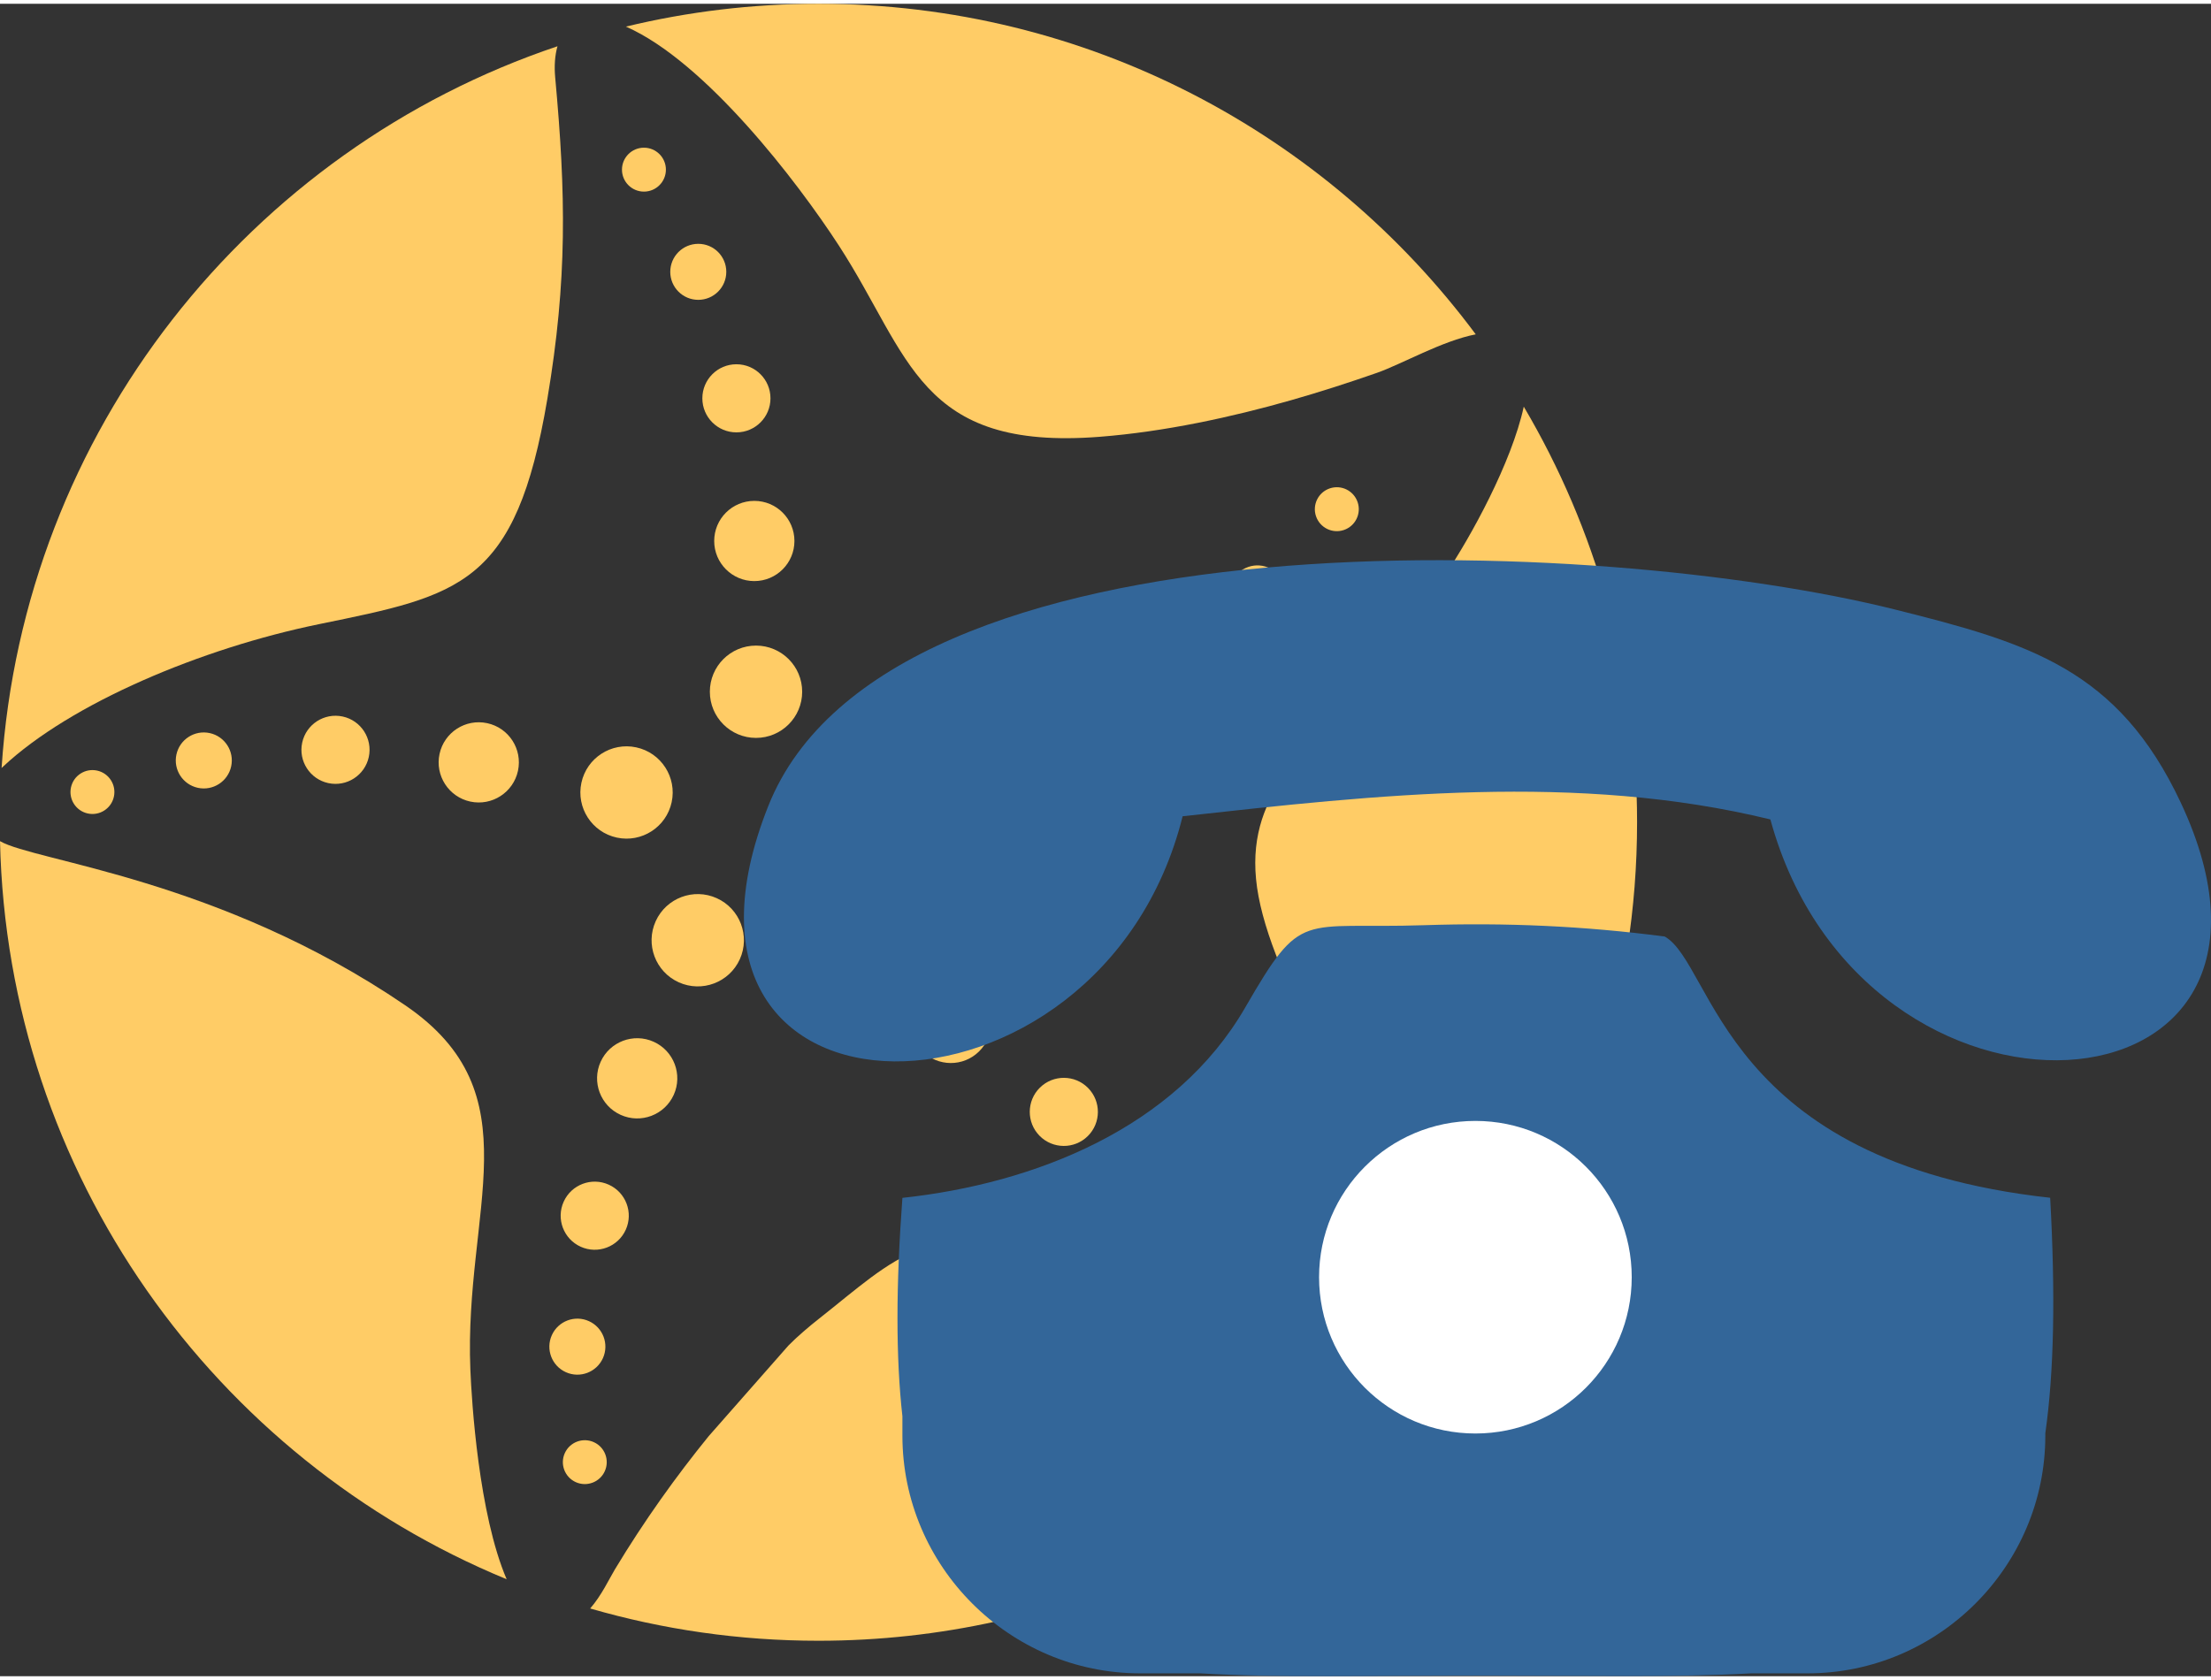
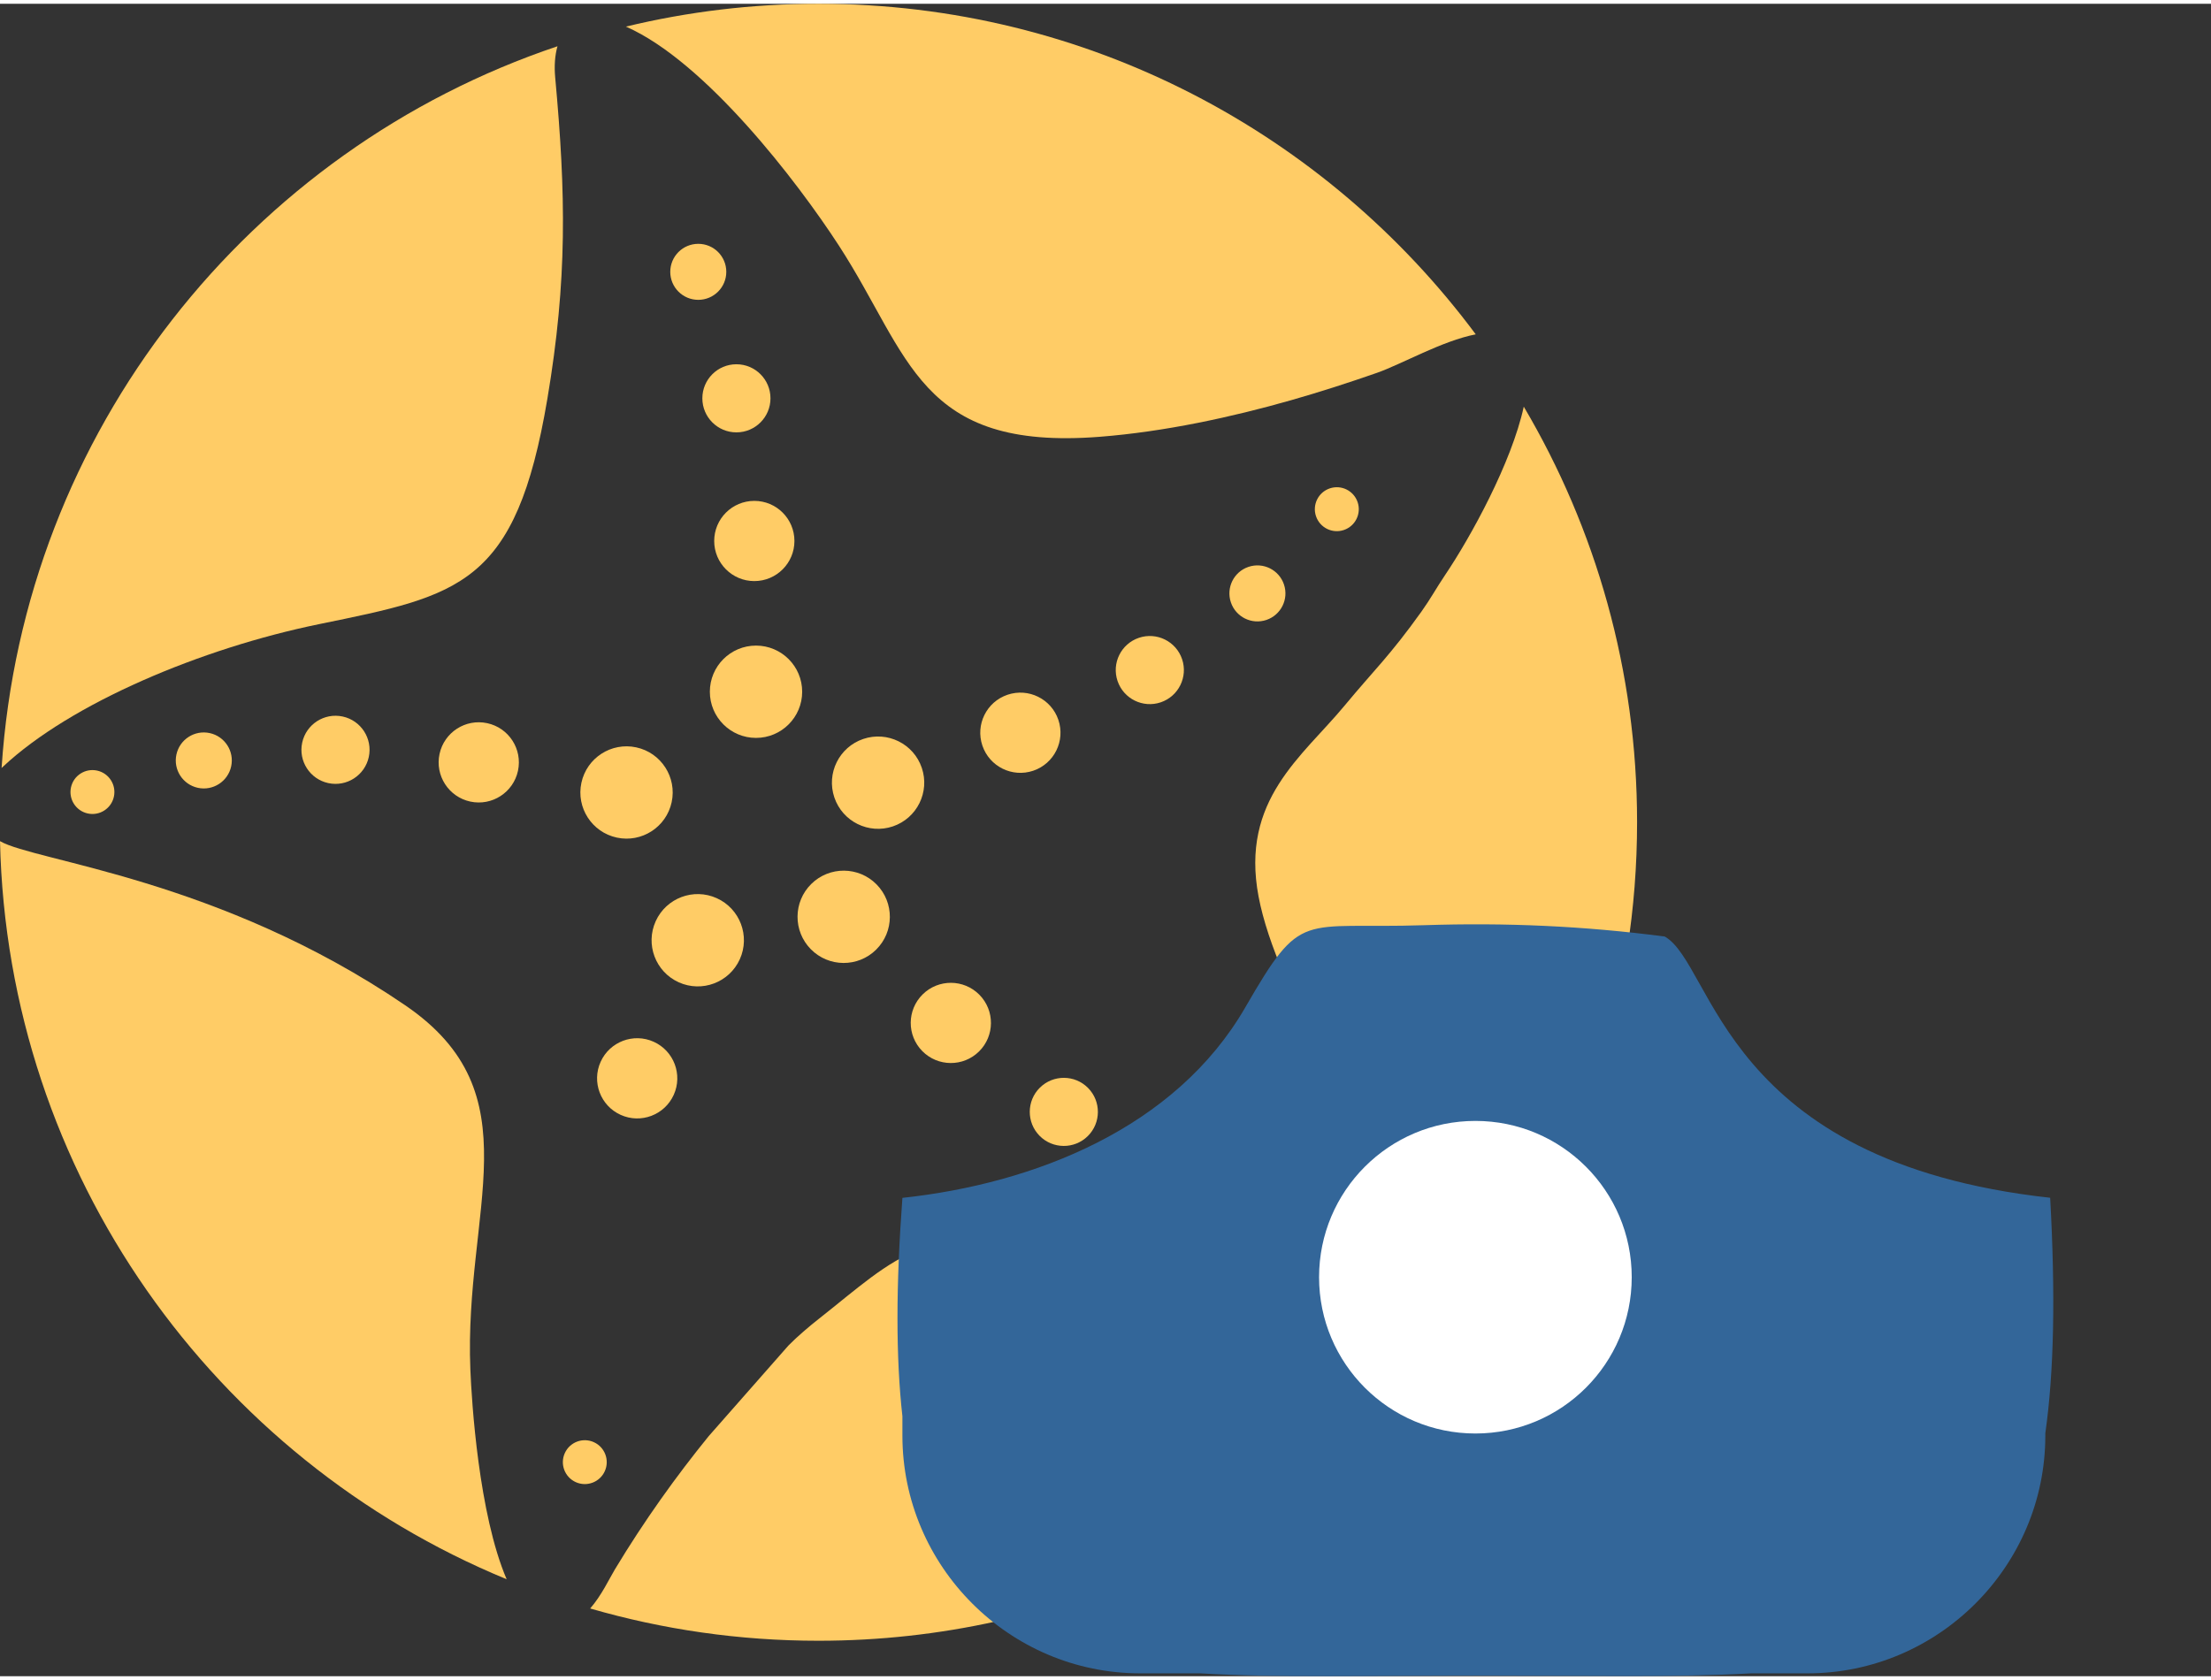
<svg xmlns="http://www.w3.org/2000/svg" xml:space="preserve" width="100px" height="76px" version="1.1" style="shape-rendering:geometricPrecision; text-rendering:geometricPrecision; image-rendering:optimizeQuality; fill-rule:evenodd; clip-rule:evenodd" viewBox="0 0 11555254 8742458">
  <rect x="0" y="0" width="11555254" height="8742458" fill="#333333" stroke="none" />
  <defs>
    <style type="text/css">
   
    .fil1 {fill:#336699}
    .fil0 {fill:#FFCC66}
    .fil2 {fill:white}
   
  </style>
  </defs>
  <g id="Ebene_x0020_1">
    <g id="_704294520">
      <path class="fil0" d="M7797853 6710000c477797,-690508 757938,-1528220 757938,-2431469 0,-793164 -216045,-1535706 -592175,-2172514 -63701,293079 -277232,681497 -411893,881215 -46723,69322 -74378,122118 -123051,190254 -165310,231328 -248559,306610 -400762,490395 -222515,268644 -545933,493531 -450368,998701 94548,499830 580170,1251893 827063,1565678l268870 324887c28587,31045 82655,85932 124378,152853z" />
      <path class="fil0" d="M3084379 8388362c378672,109689 778870,168700 1192909,168700 1280028,0 2428644,-562260 3212684,-1453164 -217458,10255 -478588,-29971 -620283,-54548 -321356,-55762 -627542,-156440 -915282,-272401 -138334,-55763 -268249,-117401 -411441,-181864 -652288,-293588 -868644,-31130 -1264011,279520 -48503,38079 -113560,93389 -158221,139039l-416892 473842c-167175,205678 -336158,440395 -490452,696893 -29463,49011 -69831,136327 -129011,203983z" />
      <path class="fil0" d="M0 4377260c39492,1743474 1121893,3229265 2647881,3858277 -145960,-340057 -182881,-928362 -189689,-1096413 -33898,-837881 337994,-1441271 -340593,-1903955 -972345,-662937 -1934774,-751694 -2117599,-857909z" />
      <path class="fil0" d="M2913531 222062c-1608616,540537 -2789859,2011215 -2905198,3772797l7656 -7260c354858,-331893 1036638,-618672 1651384,-744689 737006,-151046 1028700,-201074 1193192,-1177176 105339,-625056 96949,-1071327 40960,-1681129 -5452,-59238 -1638,-115029 12006,-162543z" />
      <path class="fil0" d="M4277288 0c-346554,0 -683361,41497 -1006017,119294 414124,182147 894379,807796 1113390,1145395 372938,574887 415621,1072627 1362825,998814 339604,-26469 691441,-103249 999209,-190989 152486,-43474 302514,-91949 450141,-143503 125961,-43955 342091,-167909 515791,-201017 -779774,-1048587 -2028192,-1727994 -3435339,-1727994z" />
      <g>
        <path class="fil0" d="M3951102 3355000c-133221,0 -241243,108023 -241243,241271 0,133221 108022,241243 241243,241243 133248,0 241271,-108022 241271,-241243 0,-133248 -108023,-241271 -241271,-241271z" />
        <path class="fil0" d="M3942260 2598503c-115791,0 -209661,93870 -209661,209633 0,115791 93870,209661 209661,209661 115763,0 209633,-93870 209633,-209661 0,-115763 -93870,-209633 -209633,-209633z" />
        <path class="fil0" d="M3848701 1884350c-98306,0 -178023,79690 -178023,178023 0,98305 79717,178022 178023,178022 98333,0 178022,-79717 178022,-178022 0,-98333 -79689,-178023 -178022,-178023z" />
        <path class="fil0" d="M3649379 1254802c-80848,0 -146413,65565 -146413,146413 0,80875 65565,146412 146413,146412 80847,0 146412,-65537 146412,-146412 0,-80848 -65565,-146413 -146412,-146413z" />
-         <circle class="fil0" cx="3365392" cy="867070" r="114787" />
      </g>
      <g>
        <path class="fil0" d="M3038588 4071977c-28080,130255 54774,258616 185028,286667 130226,28079 258587,-54774 286666,-185000 28051,-130254 -54802,-258616 -185028,-286667 -130254,-28079 -258587,54774 -286666,185000z" />
        <path class="fil0" d="M2297175 3921299c-24378,113193 47599,224690 160791,249096 113192,24379 224689,-47598 249096,-160762 24379,-113192 -47599,-224718 -160791,-249096 -113164,-24407 -224689,47570 -249096,160762z" />
        <path class="fil0" d="M1579350 3862288c-20706,96102 40396,190819 136526,211526 96101,20706 190819,-40424 211525,-136526 20706,-96102 -40424,-190819 -136525,-211525 -96102,-20707 -190820,40423 -211526,136525z" />
        <path class="fil0" d="M921949 3924548c-17034,79011 33249,156921 112288,173955 79040,17034 156921,-33249 173955,-112288 17034,-79040 -33220,-156921 -112288,-173955 -79040,-17034 -156921,33248 -173955,112288z" />
        <circle class="fil0" transform="matrix(-0.079 0.366 0.366 0.079 483089 4.12048E+006)" r="306441" />
      </g>
      <g>
        <path class="fil0" d="M3547260 5115085c121412,54859 264322,932 319209,-120480 54859,-121413 932,-264351 -120509,-319210 -121412,-54887 -264322,-932 -319180,120481 -54887,121412 -933,264322 120480,319209z" />
        <path class="fil0" d="M3243757 5808079c105509,47712 229689,819 277373,-104689 47684,-105509 819,-229689 -104689,-277373 -105509,-47684 -229690,-791 -277373,104689 -47684,105509 -819,229689 104689,277373z" />
-         <path class="fil0" d="M3034859 6497401c89576,40480 195056,678 235565,-88898 40480,-89576 649,-195057 -88927,-235565 -89576,-40480 -195056,-650 -235537,88926 -40480,89577 -678,195029 88899,235537z" />
-         <path class="fil0" d="M2957232 7153164c73672,33277 160395,565 193700,-73136 33305,-73672 565,-160395 -73107,-193700 -73672,-33305 -160396,-565 -193701,73107 -33305,73701 -565,160424 73108,193729z" />
        <circle class="fil0" transform="matrix(0.341 0.154 0.154 -0.341 3.05632E+006 7.62344E+006)" r="306441" />
      </g>
      <g>
        <path class="fil0" d="M4578842 4944463c94830,-93587 95819,-246356 2231,-341186 -93587,-94802 -246355,-95819 -341186,-2204 -94831,93588 -95791,246356 -2203,341187 93587,94830 246356,95819 341158,2203z" />
        <path class="fil0" d="M5116610 5476638c82401,-81327 83249,-214067 1921,-296469 -81328,-82401 -214068,-83248 -296469,-1920 -82401,81327 -83248,214067 -1921,296469 81328,82401 214068,83248 296469,1920z" />
        <path class="fil0" d="M5684887 5919181c69944,-69040 70706,-181780 1610,-251752 -69039,-69943 -181779,-70678 -251751,-1638 -69972,69068 -70678,181808 -1639,251751 69068,69972 181780,70707 251780,1639z" />
        <path class="fil0" d="M6268983 6227175c57542,-56780 58136,-149491 1328,-207034 -56780,-57542 -149492,-58135 -207034,-1356 -57543,56808 -58136,149520 -1328,207062 56780,57543 149492,58136 207034,1328z" />
        <circle class="fil0" transform="matrix(0.267 -0.263 -0.263 -0.267 6.74347E+006 6.30364E+006)" r="306441" />
      </g>
      <g>
        <path class="fil0" d="M4817599 3994209c-42712,-126215 -179661,-193898 -305876,-151215 -126186,42712 -193898,179633 -151186,305848 42683,126214 179661,193926 305847,151214 126215,-42711 193898,-179632 151215,-305847z" />
        <path class="fil0" d="M5531356 3743362c-37119,-109690 -156102,-168503 -265791,-131413 -109661,37119 -168475,156102 -131384,265791 37118,109661 156101,168475 265763,131384 109689,-37118 168502,-156101 131412,-265762z" />
        <path class="fil0" d="M6177853 3425847c-31497,-93107 -132542,-143079 -225678,-111553 -93135,31497 -143079,132570 -111582,225678 31497,93135 132571,143079 225678,111582 93136,-31526 143108,-132571 111582,-225707z" />
        <path class="fil0" d="M6710282 3035282c-25903,-76581 -109011,-117683 -185593,-91779 -76610,25932 -117683,109039 -91751,185621 25904,76582 108983,117656 185593,91752 76610,-25904 117684,-109012 91751,-185594z" />
        <circle class="fil0" transform="matrix(-0.12 -0.355 -0.355 0.12 6.98656E+006 2.642E+006)" r="306441" />
      </g>
    </g>
    <path class="fil1" d="M10689379 7472458l0 12231c0,683503 -559238,1242740 -1242741,1242740l-294350 0c-394209,22627 -868135,11808 -1428842,11808 -563305,0 -1046214,12458 -1450423,-11808l-314068 0c-683503,0 -1242740,-559237 -1242740,-1242740l0 -100904c-34379,-306695 -34266,-682118 0,-1141808 690536,-74519 1427373,-363926 1792457,-996553 297910,-516215 283814,-407317 934887,-428870 425311,-14096 835707,4152 1256723,59237 258701,146497 300989,1176751 2014407,1365650 27882,505339 20424,908785 -25310,1231017z" />
-     <path class="fil1" d="M6180734 4247147c1012684,-112034 2063475,-229237 3071724,16554 483559,1770000 2943276,1612514 2144491,-88390 -327909,-698249 -794520,-834040 -1492796,-1008814 -1543334,-386271 -5265283,-539717 -5888842,1026808 -706610,1775000 1737909,1767655 2165423,53842z" />
    <path class="fil2" d="M7710819 5839661c451215,0 817006,365791 817006,817006 0,451243 -365791,817034 -817006,817034 -451243,0 -817034,-365791 -817034,-817034 0,-451215 365791,-817006 817034,-817006z" />
  </g>
</svg>